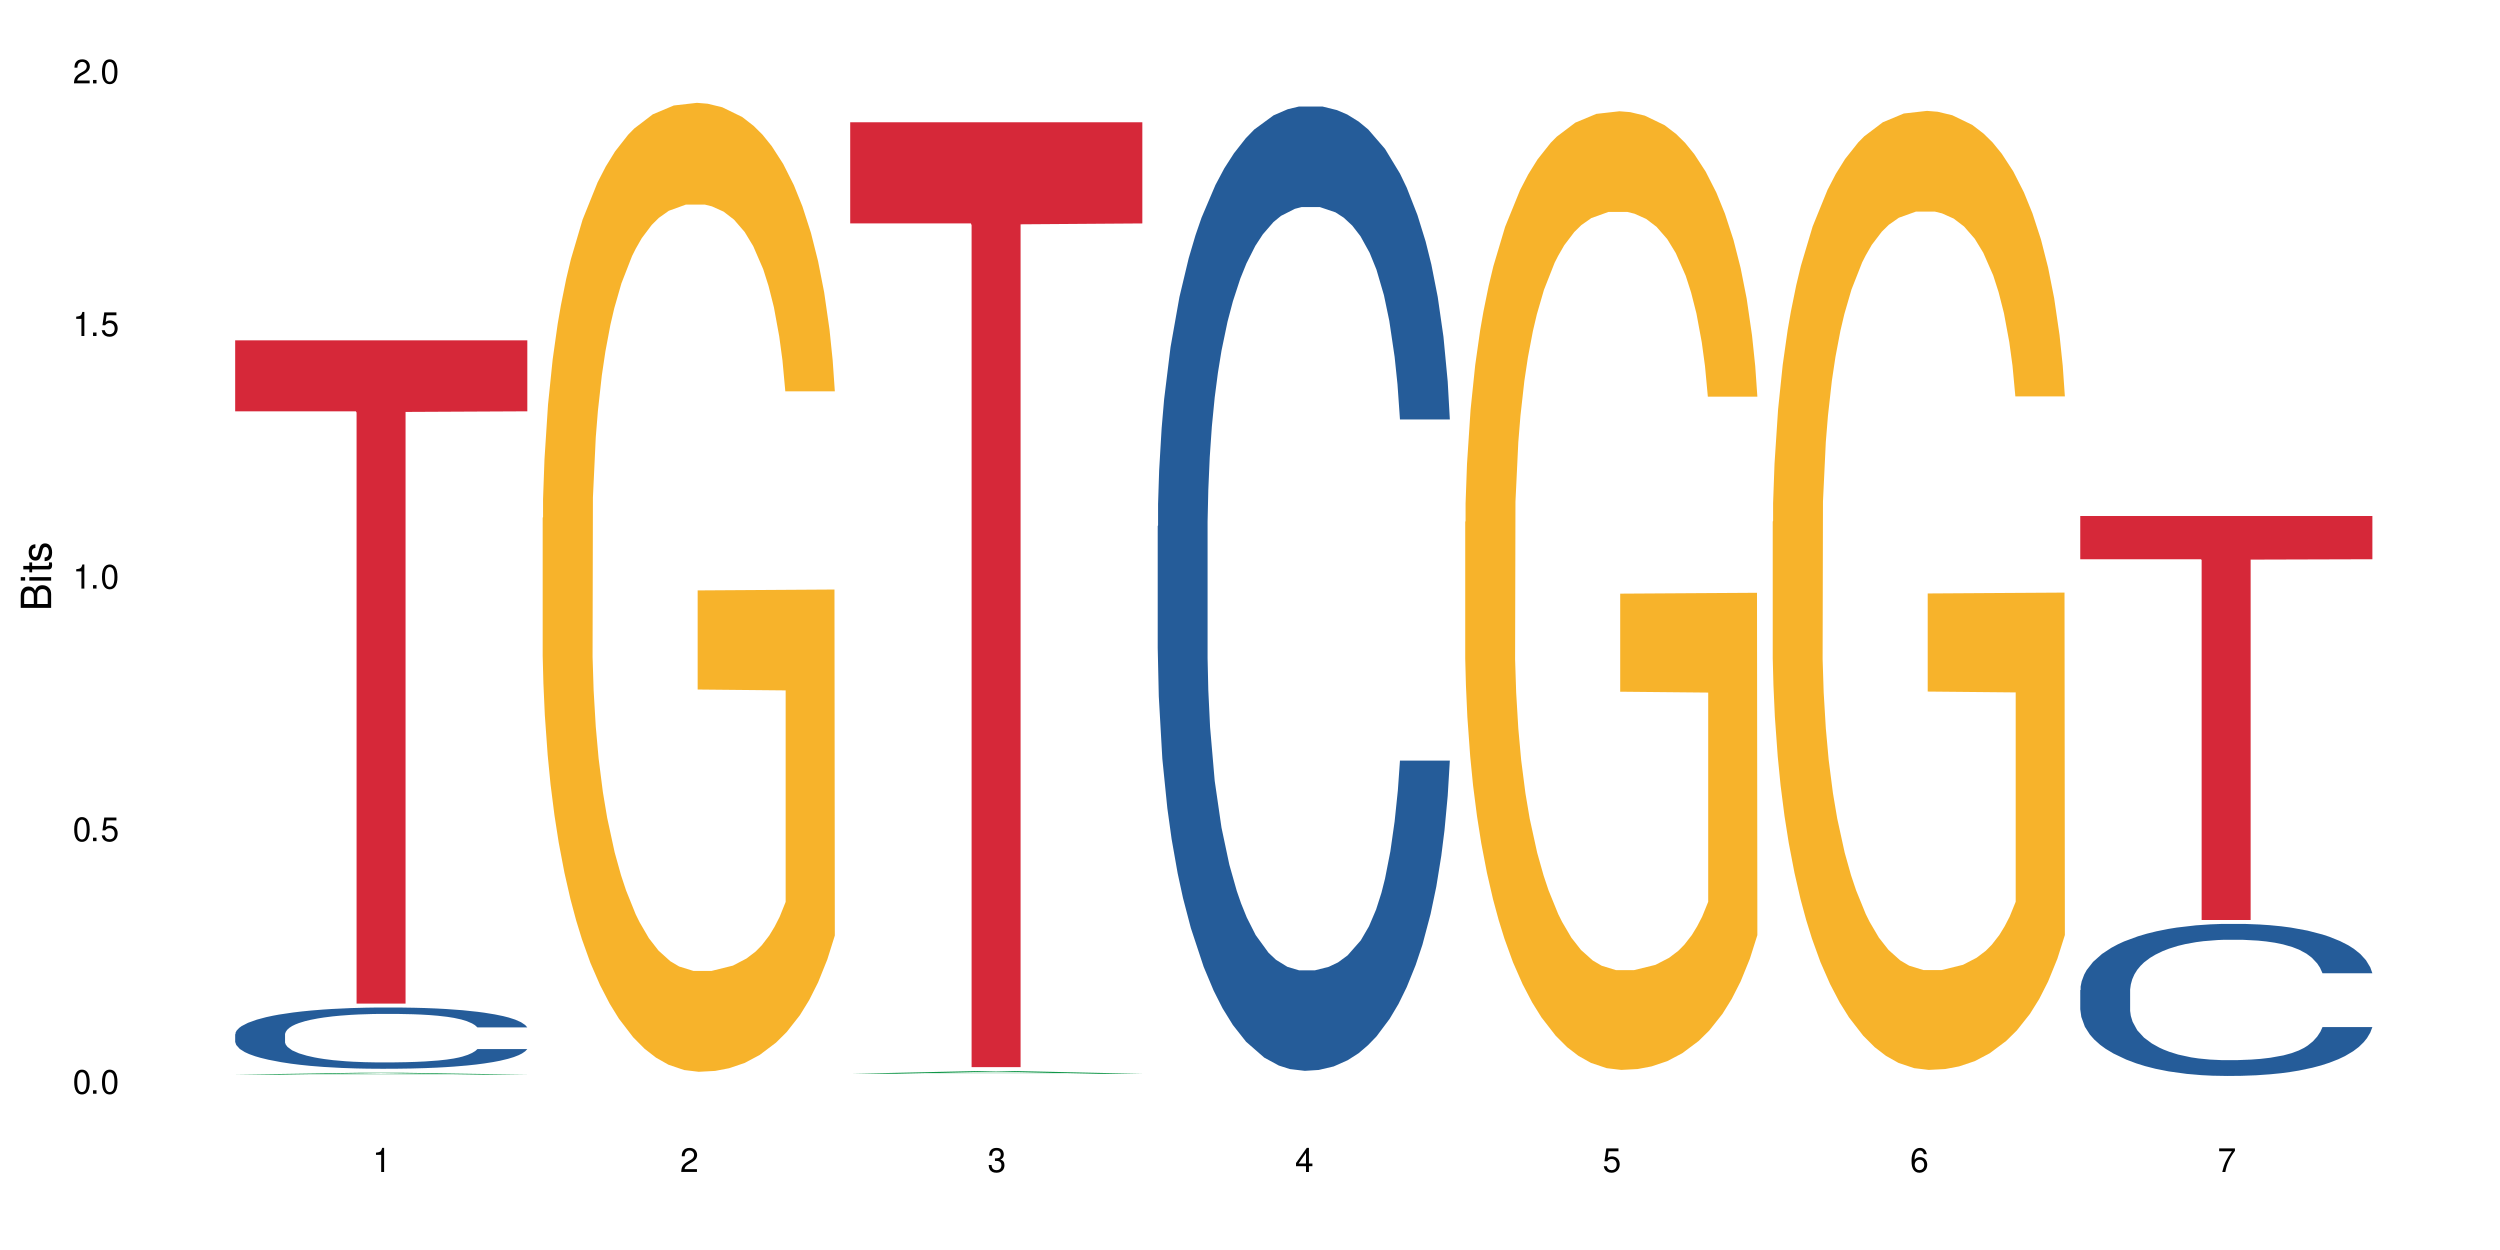
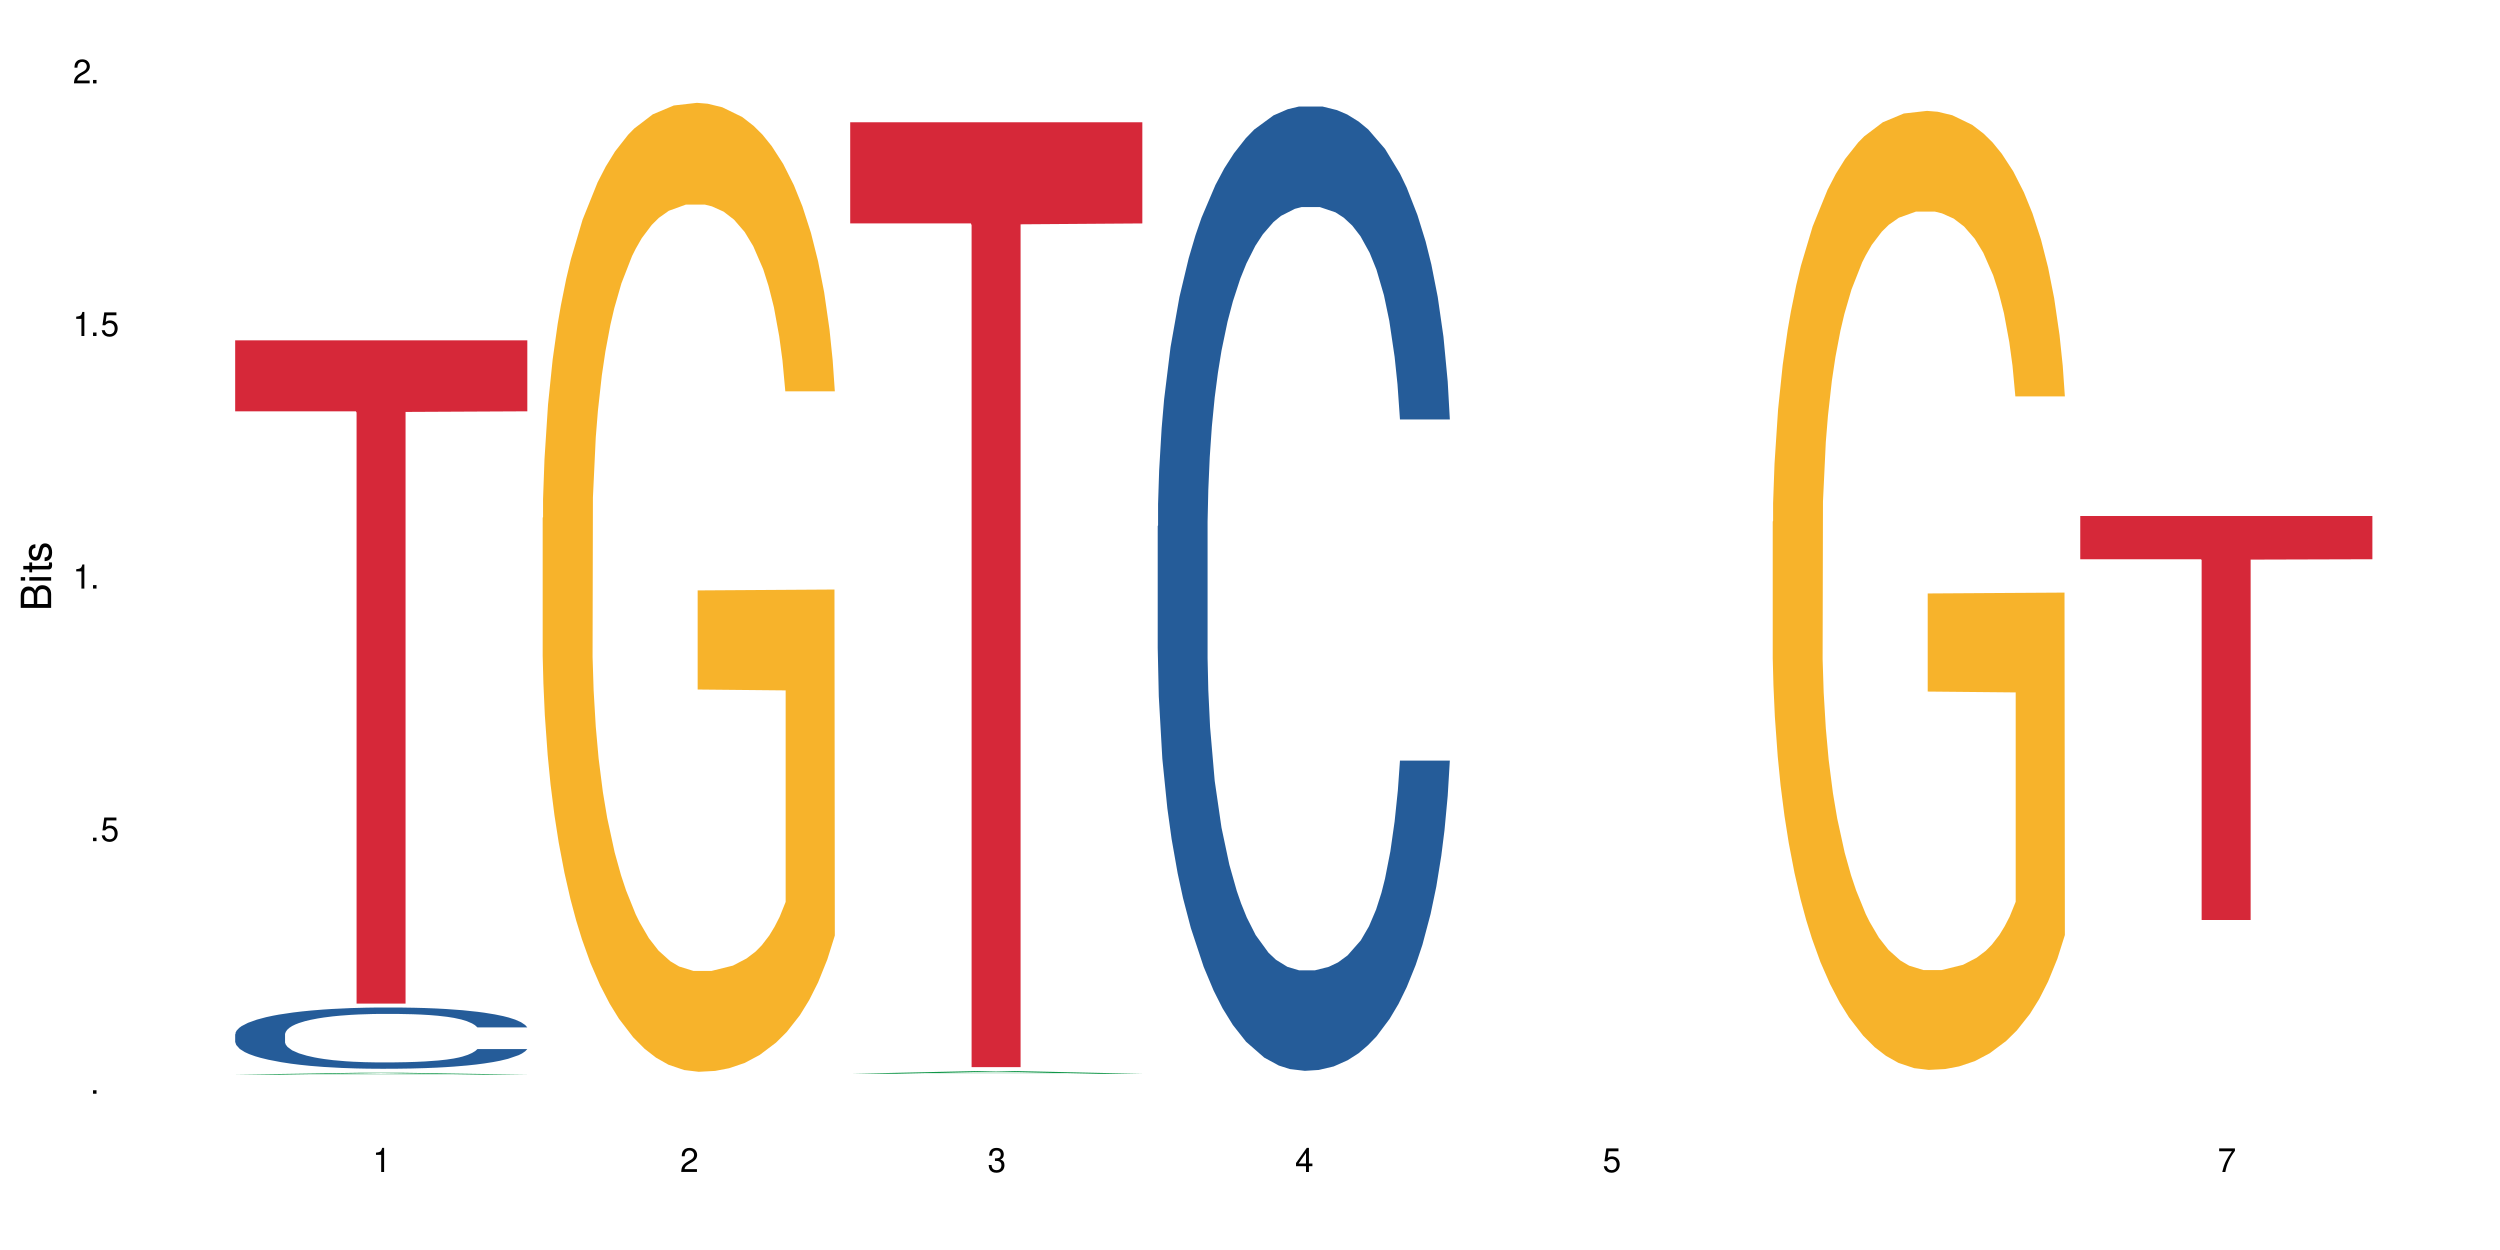
<svg xmlns="http://www.w3.org/2000/svg" xmlns:xlink="http://www.w3.org/1999/xlink" width="720" height="360" viewBox="0 0 720 360">
  <defs>
    <g>
      <g id="glyph-0-0">
</g>
      <g id="glyph-0-1">
-         <path d="M 2.641 -6.938 C 2 -6.938 1.422 -6.656 1.078 -6.172 C 0.641 -5.562 0.406 -4.641 0.406 -3.359 C 0.406 -1.016 1.188 0.219 2.641 0.219 C 4.078 0.219 4.859 -1.016 4.859 -3.297 C 4.859 -4.641 4.656 -5.547 4.203 -6.172 C 3.844 -6.656 3.281 -6.938 2.641 -6.938 Z M 2.641 -6.188 C 3.547 -6.188 4 -5.25 4 -3.375 C 4 -1.406 3.562 -0.484 2.625 -0.484 C 1.734 -0.484 1.281 -1.438 1.281 -3.344 C 1.281 -5.25 1.734 -6.188 2.641 -6.188 Z M 2.641 -6.188 " />
-       </g>
+         </g>
      <g id="glyph-0-2">
        <path d="M 1.828 -1 L 0.828 -1 L 0.828 0 L 1.828 0 Z M 1.828 -1 " />
      </g>
      <g id="glyph-0-3">
        <path d="M 4.562 -6.797 L 1.062 -6.797 L 0.547 -3.094 L 1.328 -3.094 C 1.719 -3.562 2.047 -3.734 2.578 -3.734 C 3.484 -3.734 4.062 -3.109 4.062 -2.094 C 4.062 -1.125 3.484 -0.531 2.578 -0.531 C 1.828 -0.531 1.375 -0.906 1.188 -1.672 L 0.328 -1.672 C 0.453 -1.109 0.547 -0.844 0.75 -0.594 C 1.125 -0.078 1.828 0.219 2.594 0.219 C 3.969 0.219 4.922 -0.781 4.922 -2.219 C 4.922 -3.562 4.031 -4.484 2.719 -4.484 C 2.25 -4.484 1.859 -4.359 1.469 -4.062 L 1.734 -5.969 L 4.562 -5.969 Z M 4.562 -6.797 " />
      </g>
      <g id="glyph-0-4">
        <path d="M 2.484 -4.938 L 2.484 0 L 3.328 0 L 3.328 -6.938 L 2.766 -6.938 C 2.469 -5.875 2.281 -5.734 0.984 -5.562 L 0.984 -4.938 Z M 2.484 -4.938 " />
      </g>
      <g id="glyph-0-5">
        <path d="M 4.859 -0.828 L 1.281 -0.828 C 1.359 -1.406 1.672 -1.781 2.5 -2.281 L 3.469 -2.828 C 4.406 -3.344 4.906 -4.062 4.906 -4.906 C 4.906 -5.484 4.672 -6.031 4.266 -6.406 C 3.859 -6.766 3.375 -6.938 2.719 -6.938 C 1.859 -6.938 1.219 -6.625 0.844 -6.031 C 0.609 -5.672 0.5 -5.234 0.484 -4.531 L 1.328 -4.531 C 1.359 -5.016 1.406 -5.281 1.531 -5.516 C 1.75 -5.938 2.188 -6.203 2.703 -6.203 C 3.469 -6.203 4.031 -5.641 4.031 -4.891 C 4.031 -4.344 3.719 -3.859 3.125 -3.516 L 2.234 -3 C 0.812 -2.172 0.406 -1.531 0.328 -0.016 L 4.859 -0.016 Z M 4.859 -0.828 " />
      </g>
      <g id="glyph-0-6">
        <path d="M 2.125 -3.188 L 2.578 -3.188 C 3.5 -3.188 3.984 -2.766 3.984 -1.922 C 3.984 -1.062 3.469 -0.531 2.594 -0.531 C 1.656 -0.531 1.203 -1 1.156 -2.016 L 0.312 -2.016 C 0.344 -1.453 0.438 -1.094 0.609 -0.781 C 0.953 -0.109 1.625 0.219 2.547 0.219 C 3.953 0.219 4.859 -0.625 4.859 -1.938 C 4.859 -2.828 4.516 -3.297 3.703 -3.594 C 4.344 -3.844 4.656 -4.328 4.656 -5.031 C 4.656 -6.219 3.875 -6.938 2.578 -6.938 C 1.203 -6.938 0.484 -6.172 0.453 -4.703 L 1.297 -4.703 C 1.312 -5.125 1.344 -5.359 1.453 -5.578 C 1.641 -5.969 2.062 -6.203 2.594 -6.203 C 3.344 -6.203 3.797 -5.75 3.797 -5 C 3.797 -4.516 3.609 -4.219 3.25 -4.047 C 3.016 -3.953 2.703 -3.922 2.125 -3.906 Z M 2.125 -3.188 " />
      </g>
      <g id="glyph-0-7">
        <path d="M 3.141 -1.672 L 3.141 0 L 3.984 0 L 3.984 -1.672 L 4.984 -1.672 L 4.984 -2.438 L 3.984 -2.438 L 3.984 -6.938 L 3.359 -6.938 L 0.266 -2.578 L 0.266 -1.672 Z M 3.141 -2.438 L 1 -2.438 L 3.141 -5.5 Z M 3.141 -2.438 " />
      </g>
      <g id="glyph-0-8">
-         <path d="M 4.781 -5.125 C 4.609 -6.266 3.891 -6.938 2.844 -6.938 C 2.094 -6.938 1.422 -6.578 1.031 -5.953 C 0.594 -5.266 0.406 -4.422 0.406 -3.172 C 0.406 -2 0.578 -1.25 0.984 -0.641 C 1.359 -0.078 1.953 0.219 2.703 0.219 C 3.984 0.219 4.922 -0.75 4.922 -2.094 C 4.922 -3.375 4.062 -4.281 2.844 -4.281 C 2.172 -4.281 1.641 -4.031 1.281 -3.516 C 1.281 -5.234 1.828 -6.188 2.797 -6.188 C 3.391 -6.188 3.797 -5.797 3.938 -5.125 Z M 2.734 -3.531 C 3.547 -3.531 4.062 -2.953 4.062 -2.031 C 4.062 -1.156 3.484 -0.531 2.703 -0.531 C 1.922 -0.531 1.328 -1.188 1.328 -2.078 C 1.328 -2.938 1.906 -3.531 2.734 -3.531 Z M 2.734 -3.531 " />
-       </g>
+         </g>
      <g id="glyph-0-9">
        <path d="M 4.984 -6.797 L 0.438 -6.797 L 0.438 -5.969 L 4.109 -5.969 C 2.5 -3.656 1.828 -2.234 1.328 0 L 2.219 0 C 2.594 -2.172 3.453 -4.047 4.984 -6.094 Z M 4.984 -6.797 " />
      </g>
      <g id="glyph-1-0">
</g>
      <g id="glyph-1-1">
        <path d="M 0 -0.953 L 0 -4.891 C 0 -5.719 -0.234 -6.344 -0.734 -6.797 C -1.188 -7.234 -1.812 -7.469 -2.5 -7.469 C -3.547 -7.469 -4.188 -7 -4.625 -5.875 C -4.984 -6.688 -5.625 -7.094 -6.531 -7.094 C -7.172 -7.094 -7.734 -6.859 -8.141 -6.391 C -8.562 -5.922 -8.75 -5.344 -8.75 -4.5 L -8.75 -0.953 Z M -4.984 -2.062 L -7.766 -2.062 L -7.766 -4.219 C -7.766 -4.844 -7.688 -5.203 -7.453 -5.5 C -7.219 -5.812 -6.859 -5.969 -6.375 -5.969 C -5.891 -5.969 -5.531 -5.812 -5.297 -5.5 C -5.062 -5.203 -4.984 -4.844 -4.984 -4.219 Z M -0.984 -2.062 L -4 -2.062 L -4 -4.781 C -4 -5.766 -3.438 -6.359 -2.484 -6.359 C -1.547 -6.359 -0.984 -5.766 -0.984 -4.781 Z M -0.984 -2.062 " />
      </g>
      <g id="glyph-1-2">
        <path d="M -6.281 -1.797 L -6.281 -0.797 L 0 -0.797 L 0 -1.797 Z M -8.75 -1.797 L -8.75 -0.797 L -7.484 -0.797 L -7.484 -1.797 Z M -8.75 -1.797 " />
      </g>
      <g id="glyph-1-3">
        <path d="M -6.281 -3.047 L -6.281 -2.016 L -8.016 -2.016 L -8.016 -1.016 L -6.281 -1.016 L -6.281 -0.172 L -5.469 -0.172 L -5.469 -1.016 L -0.719 -1.016 C -0.078 -1.016 0.281 -1.453 0.281 -2.234 C 0.281 -2.5 0.25 -2.719 0.188 -3.047 L -0.641 -3.047 C -0.609 -2.906 -0.594 -2.766 -0.594 -2.562 C -0.594 -2.141 -0.719 -2.016 -1.156 -2.016 L -5.469 -2.016 L -5.469 -3.047 Z M -6.281 -3.047 " />
      </g>
      <g id="glyph-1-4">
        <path d="M -4.531 -5.25 C -5.766 -5.25 -6.469 -4.422 -6.469 -2.969 C -6.469 -1.516 -5.719 -0.562 -4.547 -0.562 C -3.562 -0.562 -3.094 -1.062 -2.734 -2.562 L -2.516 -3.484 C -2.344 -4.188 -2.094 -4.469 -1.641 -4.469 C -1.047 -4.469 -0.641 -3.875 -0.641 -3 C -0.641 -2.453 -0.797 -2 -1.062 -1.75 C -1.25 -1.594 -1.422 -1.531 -1.875 -1.469 L -1.875 -0.406 C -0.422 -0.453 0.281 -1.266 0.281 -2.922 C 0.281 -4.5 -0.5 -5.516 -1.719 -5.516 C -2.656 -5.516 -3.172 -4.984 -3.469 -3.734 L -3.703 -2.766 C -3.891 -1.953 -4.156 -1.609 -4.594 -1.609 C -5.188 -1.609 -5.547 -2.125 -5.547 -2.938 C -5.547 -3.75 -5.203 -4.172 -4.531 -4.203 Z M -4.531 -5.25 " />
      </g>
    </g>
  </defs>
  <rect x="-72" y="-36" width="864" height="432" fill="rgb(100%, 100%, 100%)" fill-opacity="1" />
  <path fill-rule="nonzero" fill="rgb(6.275%, 58.824%, 28.235%)" fill-opacity="1" d="M 67.73 309.516 L 67.82 309.516 L 104.227 308.938 L 115.281 308.938 L 151.867 309.516 L 139.012 309.516 L 129.844 309.363 L 89.664 309.363 L 80.676 309.516 L 67.73 309.516 L 93.527 309.301 L 126.156 309.301 L 109.887 309.031 L 109.527 309.031 L 93.438 309.301 L 93.527 309.301 Z M 67.73 309.516 " />
-   <path fill-rule="nonzero" fill="rgb(14.51%, 36.078%, 60%)" fill-opacity="1" d="M 67.73 297.844 L 67.832 297.828 L 67.832 297.441 L 68.141 296.828 L 68.859 296.055 L 69.578 295.523 L 71.426 294.57 L 73.988 293.652 L 76.656 292.941 L 78.605 292.523 L 80.352 292.199 L 84.352 291.605 L 86.918 291.297 L 89.688 291.023 L 93.074 290.75 L 95.535 290.59 L 101.078 290.328 L 105.18 290.219 L 108.363 290.168 L 115.238 290.168 L 119.34 290.234 L 122.316 290.312 L 125.598 290.441 L 128.371 290.59 L 133.191 290.941 L 137.5 291.395 L 139.449 291.652 L 142.527 292.152 L 144.891 292.637 L 146.531 293.055 L 148.379 293.652 L 150.02 294.379 L 151.25 295.199 L 151.867 295.895 L 137.5 295.895 L 136.785 295.25 L 135.961 294.75 L 134.422 294.086 L 132.883 293.621 L 130.73 293.152 L 128.781 292.844 L 126.113 292.539 L 123.754 292.344 L 121.289 292.199 L 118.93 292.105 L 114.414 292.008 L 109.184 292.008 L 107.234 292.039 L 103.23 292.168 L 101.078 292.281 L 98 292.508 L 95.844 292.715 L 93.281 293.039 L 91.535 293.312 L 89.379 293.73 L 87.84 294.102 L 86.098 294.637 L 85.07 295.039 L 84.148 295.488 L 83.328 296.023 L 82.711 296.586 L 82.301 297.184 L 82.094 297.762 L 82.094 300.262 L 82.301 300.844 L 82.812 301.52 L 84.148 302.504 L 86.098 303.359 L 88.355 304.035 L 90.508 304.52 L 91.742 304.746 L 93.383 305.004 L 95.945 305.328 L 99.641 305.648 L 101.797 305.777 L 105.078 305.906 L 108.465 305.973 L 112.98 305.973 L 116.98 305.906 L 119.648 305.824 L 122.418 305.695 L 126.215 305.422 L 128.574 305.164 L 130.629 304.859 L 132.168 304.551 L 133.191 304.293 L 134.73 303.793 L 135.961 303.246 L 136.887 302.684 L 137.5 302.133 L 151.867 302.133 L 151.25 302.777 L 150.328 303.406 L 149.402 303.875 L 147.969 304.438 L 146.324 304.938 L 143.965 305.504 L 142.016 305.875 L 139.449 306.277 L 137.09 306.586 L 134.527 306.859 L 130.73 307.18 L 128.266 307.344 L 125.598 307.488 L 122.418 307.617 L 118.418 307.73 L 114.109 307.793 L 110.105 307.809 L 105.797 307.777 L 102.617 307.711 L 98.41 307.566 L 93.176 307.277 L 89.379 306.973 L 86.406 306.664 L 83.84 306.344 L 80.969 305.906 L 77.273 305.195 L 75.016 304.648 L 73.477 304.199 L 71.734 303.57 L 70.5 303.004 L 69.066 302.102 L 68.039 300.957 L 67.73 300.07 Z M 67.73 297.844 " />
+   <path fill-rule="nonzero" fill="rgb(14.51%, 36.078%, 60%)" fill-opacity="1" d="M 67.73 297.844 L 67.832 297.828 L 67.832 297.441 L 68.141 296.828 L 68.859 296.055 L 69.578 295.523 L 71.426 294.57 L 73.988 293.652 L 76.656 292.941 L 78.605 292.523 L 80.352 292.199 L 84.352 291.605 L 86.918 291.297 L 89.688 291.023 L 93.074 290.75 L 95.535 290.59 L 101.078 290.328 L 105.18 290.219 L 108.363 290.168 L 115.238 290.168 L 119.34 290.234 L 122.316 290.312 L 125.598 290.441 L 128.371 290.59 L 133.191 290.941 L 137.5 291.395 L 139.449 291.652 L 142.527 292.152 L 144.891 292.637 L 146.531 293.055 L 148.379 293.652 L 150.02 294.379 L 151.25 295.199 L 151.867 295.895 L 137.5 295.895 L 136.785 295.25 L 135.961 294.75 L 134.422 294.086 L 132.883 293.621 L 130.73 293.152 L 128.781 292.844 L 126.113 292.539 L 123.754 292.344 L 121.289 292.199 L 118.93 292.105 L 114.414 292.008 L 109.184 292.008 L 107.234 292.039 L 103.23 292.168 L 101.078 292.281 L 98 292.508 L 95.844 292.715 L 93.281 293.039 L 91.535 293.312 L 89.379 293.73 L 87.84 294.102 L 86.098 294.637 L 85.07 295.039 L 84.148 295.488 L 83.328 296.023 L 82.711 296.586 L 82.301 297.184 L 82.094 297.762 L 82.094 300.262 L 82.301 300.844 L 82.812 301.52 L 84.148 302.504 L 86.098 303.359 L 88.355 304.035 L 90.508 304.52 L 91.742 304.746 L 93.383 305.004 L 95.945 305.328 L 99.641 305.648 L 101.797 305.777 L 105.078 305.906 L 108.465 305.973 L 112.98 305.973 L 116.98 305.906 L 119.648 305.824 L 122.418 305.695 L 126.215 305.422 L 128.574 305.164 L 130.629 304.859 L 132.168 304.551 L 133.191 304.293 L 134.73 303.793 L 135.961 303.246 L 136.887 302.684 L 137.5 302.133 L 151.867 302.133 L 151.25 302.777 L 150.328 303.406 L 149.402 303.875 L 146.324 304.938 L 143.965 305.504 L 142.016 305.875 L 139.449 306.277 L 137.09 306.586 L 134.527 306.859 L 130.73 307.18 L 128.266 307.344 L 125.598 307.488 L 122.418 307.617 L 118.418 307.73 L 114.109 307.793 L 110.105 307.809 L 105.797 307.777 L 102.617 307.711 L 98.41 307.566 L 93.176 307.277 L 89.379 306.973 L 86.406 306.664 L 83.84 306.344 L 80.969 305.906 L 77.273 305.195 L 75.016 304.648 L 73.477 304.199 L 71.734 303.57 L 70.5 303.004 L 69.066 302.102 L 68.039 300.957 L 67.73 300.07 Z M 67.73 297.844 " />
  <path fill-rule="nonzero" fill="rgb(83.922%, 15.686%, 22.353%)" fill-opacity="1" d="M 67.73 98.008 L 151.867 98.008 L 151.867 118.457 L 116.801 118.637 L 116.801 289.043 L 102.695 289.043 L 102.695 118.816 L 102.488 118.457 L 67.73 118.457 Z M 67.73 98.008 " />
  <path fill-rule="nonzero" fill="rgb(96.863%, 70.196%, 16.863%)" fill-opacity="1" d="M 156.293 149.141 L 156.398 148.887 L 156.398 143.789 L 156.809 132.32 L 157.832 116.52 L 159.168 103.523 L 160.605 93.328 L 161.527 87.977 L 163.066 80.332 L 164.398 74.723 L 167.785 63.258 L 172.094 52.551 L 174.457 47.965 L 177.121 43.633 L 180.918 38.789 L 182.664 37.008 L 188 32.93 L 194.051 30.379 L 200.723 29.617 L 203.801 29.871 L 208.008 30.891 L 213.754 33.695 L 217.035 36.242 L 219.602 38.789 L 222.27 42.102 L 225.551 47.199 L 228.629 53.316 L 231.094 59.434 L 233.555 67.078 L 235.605 75.234 L 237.352 84.152 L 238.891 94.855 L 239.812 103.777 L 240.43 112.695 L 226.168 112.695 L 225.348 103.777 L 224.422 96.895 L 222.883 88.484 L 221.344 82.371 L 219.805 77.527 L 216.934 70.902 L 214.473 66.824 L 211.395 63.258 L 208.418 60.961 L 205.031 59.434 L 202.98 58.922 L 197.543 58.922 L 192.617 60.707 L 189.742 62.746 L 187.691 64.785 L 184.816 68.609 L 183.074 71.664 L 182.047 73.703 L 178.969 81.605 L 176.918 88.742 L 175.789 93.582 L 174.352 101.227 L 173.328 108.109 L 172.199 118.305 L 171.582 125.949 L 170.762 143.277 L 170.66 189.152 L 170.965 198.836 L 171.582 209.285 L 172.402 218.461 L 173.633 228.145 L 174.867 235.535 L 177.02 245.473 L 178.867 252.098 L 180.305 256.434 L 183.074 263.312 L 184.203 265.605 L 186.871 270.195 L 189.641 273.762 L 193.027 276.82 L 195.59 278.348 L 199.695 279.621 L 204.93 279.621 L 211.086 278.094 L 214.984 276.055 L 217.652 274.016 L 219.395 272.23 L 221.551 269.43 L 223.09 266.879 L 224.527 264.078 L 226.27 259.746 L 226.27 198.836 L 200.926 198.582 L 200.926 170.039 L 240.328 169.781 L 240.43 269.43 L 238.273 276.309 L 235.605 282.938 L 233.043 288.031 L 230.375 292.367 L 226.578 297.207 L 223.5 300.266 L 218.781 303.832 L 214.473 306.129 L 209.957 307.656 L 205.953 308.422 L 201.234 308.676 L 197.027 308.168 L 192.512 306.637 L 188.922 304.598 L 185.641 302.051 L 182.355 298.738 L 178.25 293.387 L 175.582 289.051 L 172.812 283.699 L 170.043 277.328 L 167.582 270.449 L 165.938 265.098 L 164.297 258.98 L 162.555 251.336 L 160.91 242.668 L 159.68 234.77 L 158.551 225.852 L 157.73 217.441 L 156.91 205.973 L 156.5 196.797 L 156.293 188.898 Z M 156.293 149.141 " />
  <path fill-rule="nonzero" fill="rgb(6.275%, 58.824%, 28.235%)" fill-opacity="1" d="M 244.859 309.262 L 244.949 309.262 L 281.352 308.457 L 292.41 308.457 L 328.992 309.266 L 316.141 309.266 L 306.969 309.055 L 266.789 309.055 L 257.801 309.262 L 244.859 309.262 L 270.656 308.965 L 303.285 308.965 L 287.016 308.59 L 286.656 308.59 L 270.566 308.965 L 270.656 308.965 Z M 244.859 309.262 " />
  <path fill-rule="nonzero" fill="rgb(83.922%, 15.686%, 22.353%)" fill-opacity="1" d="M 244.859 35.219 L 328.992 35.219 L 328.992 64.348 L 293.93 64.602 L 293.93 307.328 L 279.82 307.328 L 279.82 64.859 L 279.617 64.348 L 244.859 64.348 Z M 244.859 35.219 " />
  <path fill-rule="nonzero" fill="rgb(14.51%, 36.078%, 60%)" fill-opacity="1" d="M 333.422 151.523 L 333.523 151.27 L 333.523 145.18 L 333.832 135.531 L 334.551 123.348 L 335.27 114.969 L 337.113 99.992 L 339.68 85.523 L 342.348 74.355 L 344.297 67.754 L 346.043 62.68 L 350.043 53.285 L 352.609 48.461 L 355.379 44.148 L 358.766 39.832 L 361.227 37.293 L 366.766 33.23 L 370.871 31.453 L 374.051 30.691 L 380.926 30.691 L 385.031 31.707 L 388.008 32.977 L 391.289 35.008 L 394.059 37.293 L 398.883 42.879 L 403.191 49.984 L 405.141 54.047 L 408.219 61.918 L 410.578 69.531 L 412.223 76.133 L 414.066 85.523 L 415.711 96.945 L 416.941 109.895 L 417.555 120.809 L 403.191 120.809 L 402.473 110.656 L 401.652 102.785 L 400.113 92.379 L 398.574 85.016 L 396.422 77.656 L 394.469 72.832 L 391.805 68.008 L 389.441 64.961 L 386.98 62.68 L 384.621 61.156 L 380.105 59.633 L 374.875 59.633 L 372.922 60.141 L 368.922 62.172 L 366.766 63.945 L 363.688 67.5 L 361.535 70.801 L 358.969 75.879 L 357.227 80.191 L 355.07 86.793 L 353.531 92.633 L 351.789 101.008 L 350.762 107.355 L 349.836 114.461 L 349.016 122.84 L 348.402 131.723 L 347.992 141.117 L 347.785 150.254 L 347.785 189.602 L 347.992 198.738 L 348.504 209.402 L 349.836 224.887 L 351.789 238.34 L 354.043 249 L 356.199 256.617 L 357.43 260.172 L 359.07 264.23 L 361.637 269.309 L 365.332 274.387 L 367.484 276.418 L 370.77 278.449 L 374.156 279.461 L 378.668 279.461 L 382.672 278.449 L 385.34 277.18 L 388.109 275.148 L 391.906 270.832 L 394.266 266.77 L 396.316 261.949 L 397.855 257.125 L 398.883 253.062 L 400.422 245.195 L 401.652 236.562 L 402.578 227.68 L 403.191 219.047 L 417.555 219.047 L 416.941 229.199 L 416.016 239.102 L 415.094 246.461 L 413.656 255.348 L 412.016 263.215 L 409.656 272.102 L 407.707 277.941 L 405.141 284.285 L 402.781 289.109 L 400.215 293.426 L 396.422 298.5 L 393.957 301.039 L 391.289 303.324 L 388.109 305.355 L 384.109 307.133 L 379.797 308.148 L 375.797 308.402 L 371.488 307.895 L 368.305 306.879 L 364.102 304.594 L 358.867 300.023 L 355.07 295.203 L 352.094 290.379 L 349.531 285.301 L 346.656 278.449 L 342.965 267.277 L 340.707 258.648 L 339.168 251.539 L 337.422 241.641 L 336.191 232.754 L 334.754 218.539 L 333.73 200.516 L 333.422 186.555 Z M 333.422 151.523 " />
-   <path fill-rule="nonzero" fill="rgb(96.863%, 70.196%, 16.863%)" fill-opacity="1" d="M 421.984 150.297 L 422.086 150.043 L 422.086 145 L 422.496 133.656 L 423.523 118.023 L 424.859 105.164 L 426.293 95.078 L 427.219 89.781 L 428.758 82.219 L 430.09 76.672 L 433.477 65.324 L 437.785 54.734 L 440.145 50.195 L 442.812 45.91 L 446.609 41.117 L 448.355 39.355 L 453.688 35.32 L 459.742 32.797 L 466.41 32.043 L 469.488 32.293 L 473.695 33.301 L 479.441 36.074 L 482.727 38.598 L 485.293 41.117 L 487.957 44.398 L 491.242 49.441 L 494.32 55.492 L 496.781 61.543 L 499.246 69.105 L 501.297 77.176 L 503.043 86 L 504.582 96.59 L 505.504 105.414 L 506.121 114.238 L 491.859 114.238 L 491.035 105.414 L 490.113 98.605 L 488.574 90.285 L 487.035 84.234 L 485.496 79.445 L 482.625 72.887 L 480.16 68.855 L 477.082 65.324 L 474.105 63.055 L 470.723 61.543 L 468.668 61.039 L 463.23 61.039 L 458.305 62.805 L 455.434 64.82 L 453.383 66.836 L 450.508 70.621 L 448.766 73.645 L 447.738 75.66 L 444.66 83.477 L 442.609 90.539 L 441.48 95.328 L 440.043 102.895 L 439.016 109.699 L 437.887 119.785 L 437.273 127.352 L 436.453 144.496 L 436.348 189.883 L 436.656 199.465 L 437.273 209.801 L 438.094 218.879 L 439.324 228.461 L 440.555 235.77 L 442.711 245.605 L 444.559 252.16 L 445.992 256.445 L 448.766 263.254 L 449.895 265.523 L 452.562 270.062 L 455.332 273.594 L 458.715 276.617 L 461.281 278.129 L 465.387 279.391 L 470.617 279.391 L 476.773 277.879 L 480.676 275.863 L 483.34 273.844 L 485.086 272.078 L 487.242 269.305 L 488.781 266.785 L 490.215 264.012 L 491.961 259.723 L 491.961 199.465 L 466.617 199.211 L 466.617 170.973 L 506.016 170.719 L 506.121 269.305 L 503.965 276.113 L 501.297 282.668 L 498.73 287.711 L 496.066 292 L 492.27 296.789 L 489.191 299.816 L 484.469 303.344 L 480.16 305.613 L 475.645 307.125 L 471.645 307.883 L 466.926 308.137 L 462.719 307.633 L 458.203 306.117 L 454.613 304.102 L 451.328 301.578 L 448.047 298.301 L 443.941 293.008 L 441.273 288.719 L 438.504 283.426 L 435.734 277.121 L 433.27 270.312 L 431.629 265.02 L 429.988 258.969 L 428.242 251.402 L 426.602 242.832 L 425.371 235.016 L 424.242 226.191 L 423.422 217.871 L 422.602 206.523 L 422.191 197.445 L 421.984 189.629 Z M 421.984 150.297 " />
  <path fill-rule="nonzero" fill="rgb(96.863%, 70.196%, 16.863%)" fill-opacity="1" d="M 510.547 150.234 L 510.652 149.98 L 510.652 144.934 L 511.062 133.586 L 512.086 117.945 L 513.422 105.082 L 514.855 94.992 L 515.781 89.695 L 517.32 82.129 L 518.652 76.578 L 522.039 65.227 L 526.348 54.633 L 528.707 50.094 L 531.375 45.805 L 535.172 41.012 L 536.918 39.246 L 542.254 35.211 L 548.305 32.688 L 554.977 31.934 L 558.055 32.184 L 562.262 33.191 L 568.008 35.969 L 571.289 38.492 L 573.855 41.012 L 576.523 44.293 L 579.805 49.336 L 582.883 55.391 L 585.348 61.445 L 587.809 69.012 L 589.859 77.082 L 591.605 85.91 L 593.145 96.504 L 594.066 105.332 L 594.684 114.164 L 580.422 114.164 L 579.602 105.332 L 578.676 98.523 L 577.137 90.199 L 575.598 84.145 L 574.059 79.352 L 571.188 72.797 L 568.723 68.758 L 565.645 65.227 L 562.672 62.957 L 559.285 61.445 L 557.234 60.941 L 551.793 60.941 L 546.871 62.707 L 543.996 64.723 L 541.945 66.742 L 539.07 70.523 L 537.328 73.551 L 536.301 75.57 L 533.223 83.391 L 531.172 90.453 L 530.043 95.246 L 528.605 102.812 L 527.582 109.621 L 526.453 119.711 L 525.836 127.277 L 525.016 144.43 L 524.914 189.836 L 525.219 199.418 L 525.836 209.762 L 526.656 218.84 L 527.887 228.426 L 529.121 235.742 L 531.273 245.578 L 533.121 252.137 L 534.559 256.426 L 537.328 263.234 L 538.457 265.508 L 541.125 270.047 L 543.895 273.578 L 547.281 276.605 L 549.844 278.117 L 553.949 279.379 L 559.184 279.379 L 565.34 277.867 L 569.238 275.848 L 571.906 273.828 L 573.648 272.062 L 575.805 269.289 L 577.344 266.766 L 578.781 263.992 L 580.523 259.703 L 580.523 199.418 L 555.18 199.168 L 555.18 170.918 L 594.582 170.664 L 594.684 269.289 L 592.527 276.102 L 589.859 282.66 L 587.297 287.703 L 584.629 291.992 L 580.832 296.785 L 577.754 299.812 L 573.035 303.344 L 568.723 305.613 L 564.211 307.125 L 560.207 307.883 L 555.488 308.133 L 551.281 307.629 L 546.766 306.117 L 543.176 304.098 L 539.895 301.578 L 536.609 298.297 L 532.504 293 L 529.836 288.711 L 527.066 283.414 L 524.297 277.109 L 521.836 270.297 L 520.191 265 L 518.551 258.949 L 516.809 251.379 L 515.164 242.805 L 513.934 234.984 L 512.805 226.156 L 511.984 217.832 L 511.164 206.48 L 510.754 197.402 L 510.547 189.582 Z M 510.547 150.234 " />
-   <path fill-rule="nonzero" fill="rgb(14.51%, 36.078%, 60%)" fill-opacity="1" d="M 599.113 285.145 L 599.215 285.105 L 599.215 284.145 L 599.523 282.625 L 600.238 280.703 L 600.957 279.383 L 602.805 277.02 L 605.371 274.738 L 608.039 272.98 L 609.988 271.938 L 611.73 271.137 L 615.734 269.656 L 618.297 268.898 L 621.07 268.215 L 624.453 267.535 L 626.918 267.137 L 632.457 266.496 L 636.562 266.215 L 639.742 266.094 L 646.617 266.094 L 650.723 266.254 L 653.695 266.453 L 656.98 266.773 L 659.75 267.137 L 664.574 268.016 L 668.883 269.137 L 670.832 269.777 L 673.91 271.02 L 676.27 272.219 L 677.91 273.258 L 679.758 274.738 L 681.398 276.539 L 682.633 278.582 L 683.246 280.305 L 668.883 280.305 L 668.164 278.703 L 667.344 277.461 L 665.805 275.82 L 664.266 274.66 L 662.109 273.5 L 660.16 272.738 L 657.492 271.977 L 655.133 271.496 L 652.672 271.137 L 650.312 270.898 L 645.797 270.656 L 640.562 270.656 L 638.613 270.738 L 634.613 271.059 L 632.457 271.34 L 629.379 271.898 L 627.227 272.418 L 624.66 273.219 L 622.914 273.898 L 620.762 274.941 L 619.223 275.859 L 617.477 277.18 L 616.453 278.184 L 615.527 279.301 L 614.707 280.625 L 614.09 282.023 L 613.68 283.504 L 613.477 284.945 L 613.477 291.148 L 613.68 292.59 L 614.195 294.27 L 615.527 296.711 L 617.477 298.836 L 619.734 300.516 L 621.891 301.715 L 623.121 302.277 L 624.762 302.918 L 627.328 303.719 L 631.02 304.516 L 633.176 304.836 L 636.461 305.156 L 639.844 305.316 L 644.359 305.316 L 648.359 305.156 L 651.027 304.957 L 653.801 304.637 L 657.594 303.957 L 659.957 303.316 L 662.008 302.555 L 663.547 301.797 L 664.574 301.156 L 666.113 299.914 L 667.344 298.555 L 668.266 297.152 L 668.883 295.793 L 683.246 295.793 L 682.633 297.395 L 681.707 298.953 L 680.785 300.113 L 679.348 301.516 L 677.707 302.758 L 675.348 304.156 L 673.398 305.078 L 670.832 306.078 L 668.473 306.84 L 665.906 307.52 L 662.109 308.32 L 659.648 308.719 L 656.98 309.082 L 653.801 309.398 L 649.797 309.68 L 645.488 309.84 L 641.488 309.879 L 637.176 309.801 L 633.996 309.641 L 629.789 309.281 L 624.559 308.559 L 620.762 307.801 L 617.785 307.039 L 615.219 306.238 L 612.348 305.156 L 608.652 303.398 L 606.395 302.035 L 604.855 300.914 L 603.113 299.355 L 601.883 297.953 L 600.445 295.711 L 599.418 292.871 L 599.113 290.668 Z M 599.113 285.145 " />
  <path fill-rule="nonzero" fill="rgb(83.922%, 15.686%, 22.353%)" fill-opacity="1" d="M 599.113 148.605 L 683.246 148.605 L 683.246 161.059 L 648.184 161.168 L 648.184 264.969 L 634.074 264.969 L 634.074 161.277 L 633.871 161.059 L 599.113 161.059 Z M 599.113 148.605 " />
  <g fill="rgb(0%, 0%, 0%)" fill-opacity="1">
    <use xlink:href="#glyph-0-1" x="20.965" y="314.993" />
    <use xlink:href="#glyph-0-2" x="25.965" y="314.993" />
    <use xlink:href="#glyph-0-1" x="28.965" y="314.993" />
  </g>
  <g fill="rgb(0%, 0%, 0%)" fill-opacity="1">
    <use xlink:href="#glyph-0-1" x="20.965" y="242.251" />
    <use xlink:href="#glyph-0-2" x="25.965" y="242.251" />
    <use xlink:href="#glyph-0-3" x="28.965" y="242.251" />
  </g>
  <g fill="rgb(0%, 0%, 0%)" fill-opacity="1">
    <use xlink:href="#glyph-0-4" x="20.965" y="169.509" />
    <use xlink:href="#glyph-0-2" x="25.965" y="169.509" />
    <use xlink:href="#glyph-0-1" x="28.965" y="169.509" />
  </g>
  <g fill="rgb(0%, 0%, 0%)" fill-opacity="1">
    <use xlink:href="#glyph-0-4" x="20.965" y="96.767" />
    <use xlink:href="#glyph-0-2" x="25.965" y="96.767" />
    <use xlink:href="#glyph-0-3" x="28.965" y="96.767" />
  </g>
  <g fill="rgb(0%, 0%, 0%)" fill-opacity="1">
    <use xlink:href="#glyph-0-5" x="20.965" y="24.024" />
    <use xlink:href="#glyph-0-2" x="25.965" y="24.024" />
    <use xlink:href="#glyph-0-1" x="28.965" y="24.024" />
  </g>
  <g fill="rgb(0%, 0%, 0%)" fill-opacity="1">
    <use xlink:href="#glyph-0-4" x="107.297" y="337.532" />
  </g>
  <g fill="rgb(0%, 0%, 0%)" fill-opacity="1">
    <use xlink:href="#glyph-0-5" x="195.863" y="337.532" />
  </g>
  <g fill="rgb(0%, 0%, 0%)" fill-opacity="1">
    <use xlink:href="#glyph-0-6" x="284.426" y="337.532" />
  </g>
  <g fill="rgb(0%, 0%, 0%)" fill-opacity="1">
    <use xlink:href="#glyph-0-7" x="372.988" y="337.532" />
  </g>
  <g fill="rgb(0%, 0%, 0%)" fill-opacity="1">
    <use xlink:href="#glyph-0-3" x="461.551" y="337.532" />
  </g>
  <g fill="rgb(0%, 0%, 0%)" fill-opacity="1">
    <use xlink:href="#glyph-0-8" x="550.117" y="337.532" />
  </g>
  <g fill="rgb(0%, 0%, 0%)" fill-opacity="1">
    <use xlink:href="#glyph-0-9" x="638.68" y="337.532" />
  </g>
  <g fill="rgb(0%, 0%, 0%)" fill-opacity="1">
    <use xlink:href="#glyph-1-1" x="14.725" y="176.012" />
    <use xlink:href="#glyph-1-2" x="14.725" y="168.012" />
    <use xlink:href="#glyph-1-3" x="14.725" y="165.012" />
    <use xlink:href="#glyph-1-4" x="14.725" y="162.012" />
  </g>
</svg>